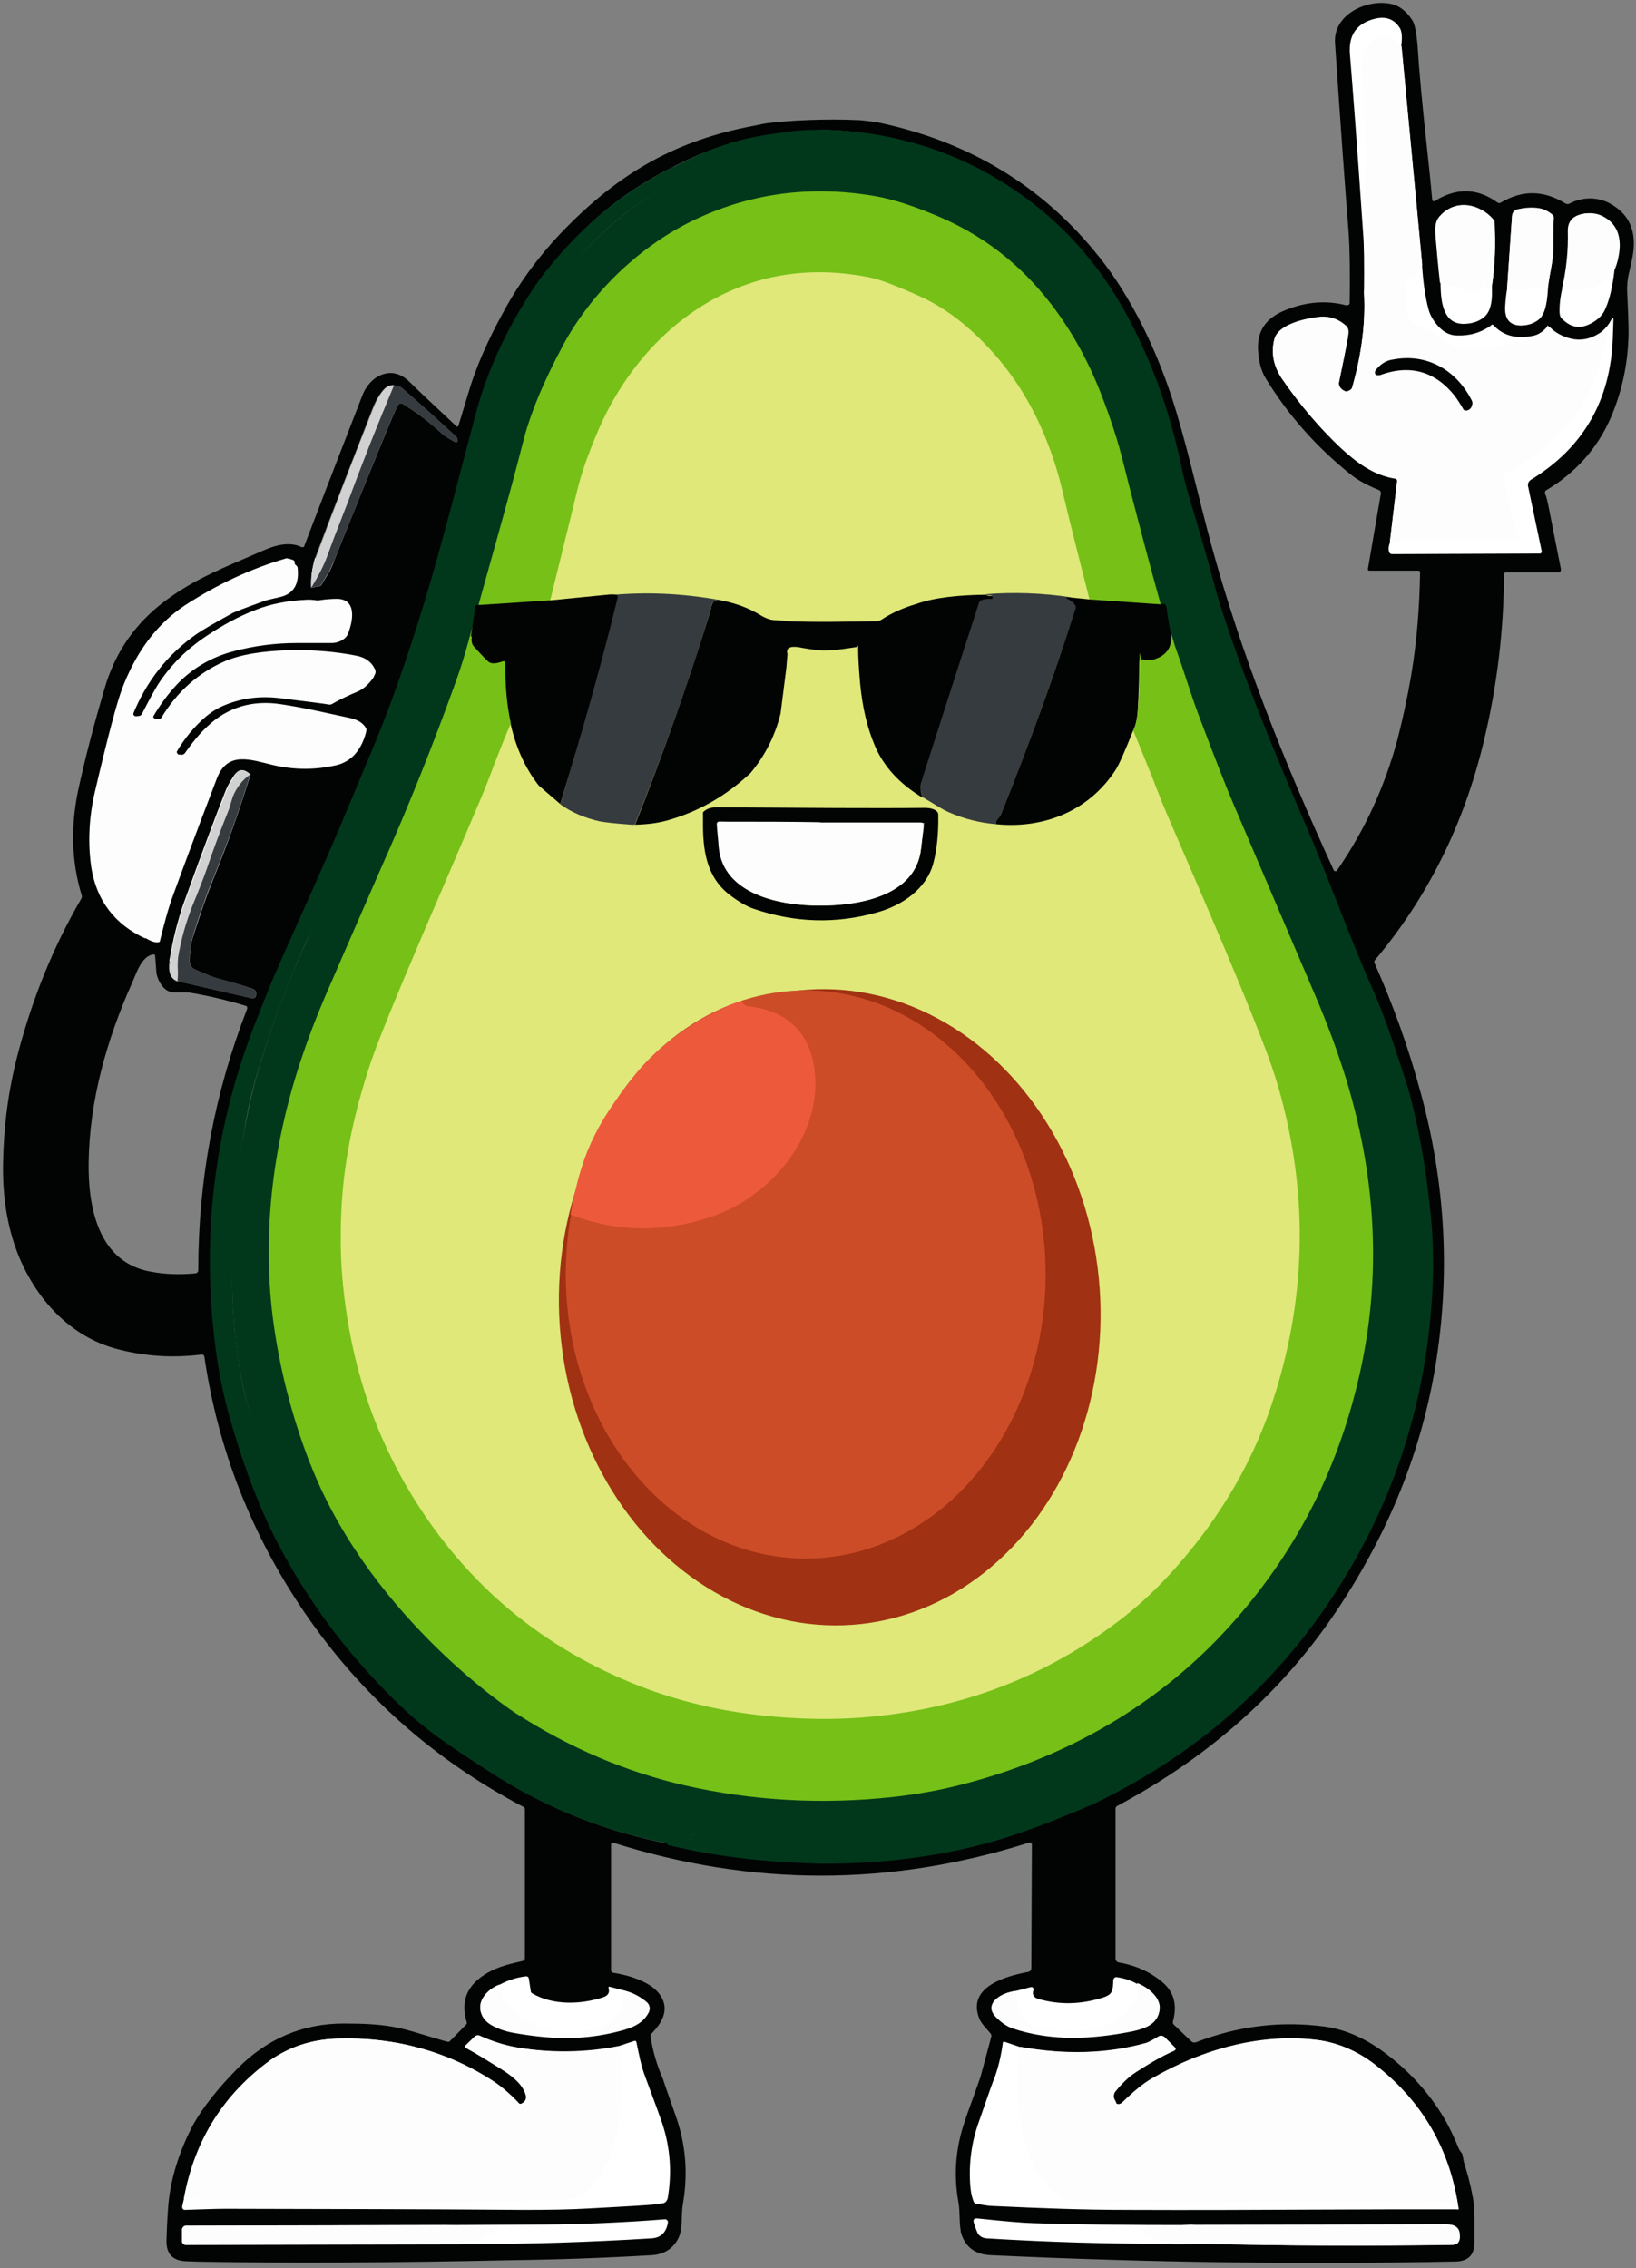
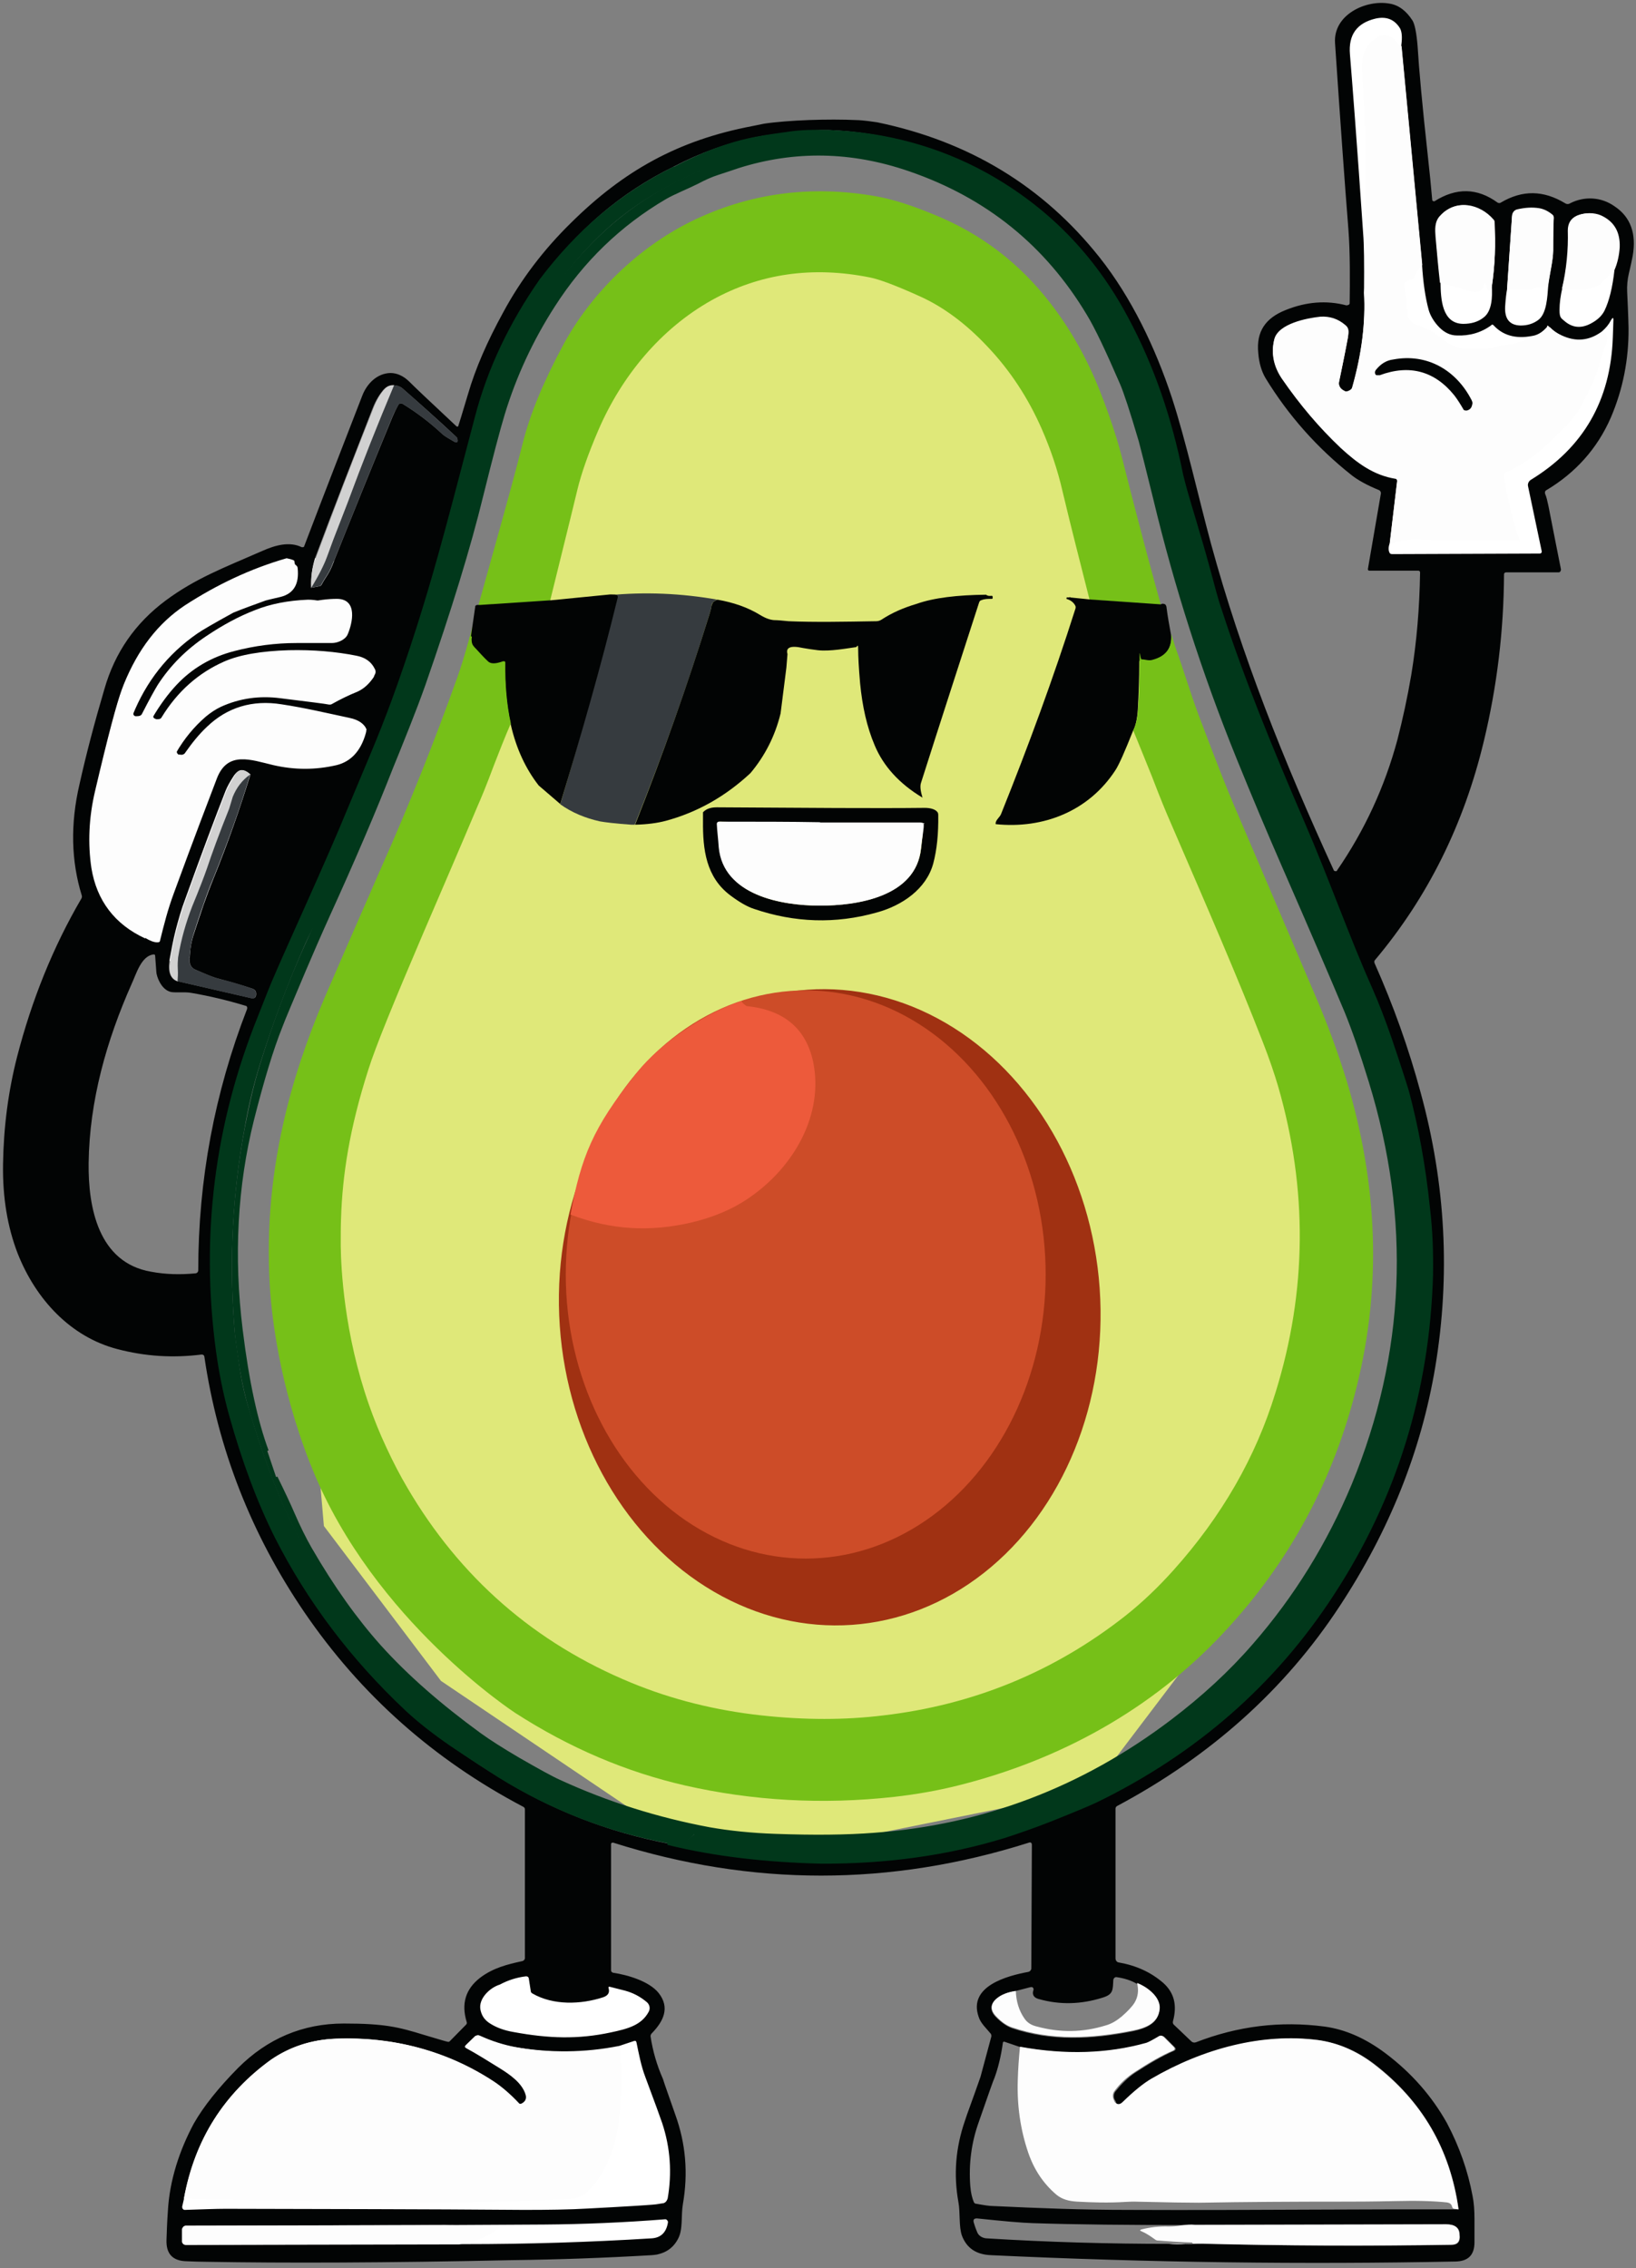
<svg xmlns="http://www.w3.org/2000/svg" viewBox="0 0 592.5 821.5">
  <rect x="0" y="0" width="592.5" height="821.5" fill="#808080" stroke="none" />
  <defs>
    <style>      .cls-1 {        fill: #cd4c28;      }      .cls-2 {        fill: #a03112;      }      .cls-3 {        fill: #fff;        stroke: #000;      }      .cls-3, .cls-4, .cls-5 {        stroke-miterlimit: 10;      }      .cls-6, .cls-4, .cls-5 {        fill: #01381b;      }      .cls-4, .cls-5 {        stroke: #01381b;      }      .cls-7 {        fill: #020404;      }      .cls-8 {        fill: #76c018;      }      .cls-9 {        fill: #ed5a3b;      }      .cls-10 {        fill: #363b3f;      }      .cls-11 {        fill: #dfe879;      }      .cls-12 {        fill: #d1d1d1;      }      .cls-5 {        stroke-width: 6px;      }      .cls-13 {        fill: #fdfdfd;      }    </style>
  </defs>
  <g>
    <g id="Capa_1">
      <polygon class="cls-3" points="498.1 204.4 562.7 204.4 558 175 578 154 584.3 142 586.1 128.4 586.1 105.8 589.1 91.2 586.6 80.4 579.7 74.3 567.7 77.4 554.2 72.7 543.6 75.5 529.4 72.7 518.2 75.5 509.7 6.5 500 5 491.4 6.5 486.7 12.7 486.7 49.7 491.4 118.4 486.7 113.4 471 113 459.4 118.4 459.4 131.4 468.7 148.7 480 160 487 166 494 172 498.1 175.4 502 176 498.1 204.4" />
      <polygon class="cls-13" points="103.5 200.5 72.7 212.8 57.5 222.5 45.3 238.9 37.5 258.5 31.5 285.5 28.5 306.5 32.9 328 46.5 342.5 58.5 343.5 61.6 348.2 109.3 339.1 146.2 229.6 124.2 203.7 103.5 200.5" />
-       <polygon class="cls-3" points="529.8 815.4 355.6 815.7 348.5 808.2 348.5 781.7 354.6 756.7 362 736.9 354.8 728.2 358.4 721.6 368.8 718 403.1 712.7 413.2 715.6 420.5 718.6 423.2 726.8 420.5 733.6 427.3 737.9 432.5 741.7 448.9 737.9 467.3 736.9 479 736.9 490.2 737.9 505.9 749.2 519.6 767.1 529.1 780.3 532.5 797.4 532.5 812.8 529.8 815.4" />
      <polygon class="cls-3" points="65.9 815.7 238 816 245 808.4 245 782 239 757 231.6 737.2 238.7 728.5 235.2 721.9 225 718.2 191 713 181 715.8 173.9 718.8 171.2 727.1 173.9 733.9 167.2 738.2 162 742 145.8 738.2 127.6 737.2 116.1 737.2 105 738.2 89.5 749.5 76 767.4 66.6 780.6 63.2 797.7 63.2 813 65.9 815.7" />
      <path class="cls-7" d="M276.7,44.8c8.7-1.3,23.4-1.8,33.7-1.3.1,0,2.1,0,7.3.8,33.3,6.9,60.1,23.2,80.5,48.9,11.5,14.5,20.2,32.6,26.2,50.8,5.1,15.6,9.6,36,14.2,53,11,40.3,26.3,78.6,44.4,118.1.1.4.6.5,1,.4.1,0,.2,0,.2-.2,10-14.5,17.3-30.3,21.9-47.4,1.9-7.4,3.6-15.2,5-23.4,2-12.1,3-24.4,3.2-37.1,0-.4-.2-.7-.6-.7h-17.7c-.4,0-.6-.2-.6-.6h0l4.7-27.3c.1-.5-.2-1.1-.7-1.3-4.4-1.8-7.6-3.6-9.9-5.4-12.5-9.9-22.9-21.6-31.2-35.2-1.4-2.4-2.3-5.3-2.6-9-.8-7.8,2.6-12.7,9.9-15.6,7.4-3,14.8-3.6,22-1.7.5,0,1.1-.2,1.2-.7v-.2c.1-7.2.2-18.6-.5-27.2-1.3-16.2-2.9-38.6-4.8-66.9-.7-10.3,11.2-15.8,19.7-14.3,3.3.5,6.1,2.6,8.4,6.2.8,1.4,1.4,4.4,1.8,9.2.5,8.4,1.7,21.5,3.7,39.7.7,6.2,1.2,11.5,1.6,16,0,.2.2.5.6.5s.1,0,.2,0c7.9-5,15.5-4.9,22.9.5.4.2.8.2,1.1,0,7.9-4.7,15.5-4.5,23.3.2.6.4,1.3.4,1.9,0,5.1-2.6,11.2-2.3,16,1.1,5.9,3.9,8,10,6.6,18-.2,1-.6,3.1-1.4,6.4-.5,2.2-.7,4.4-.6,6.6.4,8.2.5,12.7.5,13.1.1,11.3-2,22.1-6.4,32.4-4.9,11.3-12.9,20.1-23.3,26.3-.5.2-.7.8-.5,1.4.5,1.1.8,2.6,1.2,4.4,1.9,9.9,3.5,17.6,4.5,22.8.1.5-.2,1.1-.7,1.2h-19.1c-.5,0-.8.3-.8.7h0c-.1,20.3-2.5,40.5-7.3,60.4-7.2,30.1-20.3,56.6-39.5,79.4-.2.2-.2.6-.1,1,6.8,15.3,12.4,30.9,16.7,46.9,9.1,33.2,10.8,66.3,5.3,99.4-5.1,30.5-16.7,59.4-34.6,86.6-19.8,30.2-46.7,54.3-80.6,72.4-.4.2-.6.6-.6,1v54.3c.1.8.5,1.3,1.3,1.4,6.2,1.1,11.5,3.5,16,7.4,3.9,3.5,5.1,8,3.5,13.9-.1.5,0,.8.2,1.1l6.4,6.1c.5.5,1.1.6,1.7.4,15.2-5.9,30.6-7.8,46.6-5.7,7.4,1,14.8,4.2,22.1,9.7,9.3,7,16.7,15.4,22.2,25.2,4.5,8.5,7.6,17.3,9.3,26.4.5,2.4.7,5.3.7,8.4v8.4c0,4.7-2.3,6.9-6.9,7-54.8,1.1-110.8.4-168.2-2.3-5.4-.2-8.8-2.6-10.5-7-1.2-3.2-.6-8.6-1.3-12.2-1.8-10-1-19.7,2.3-29.3.8-2.6,2.9-8,5.7-16.1l3.9-14.5c.1-.4,0-.6-.1-1-1.6-2-3.8-3.9-4.5-6.3-3.8-11.1,10.5-14.8,18-16.2.6-.1,1.1-.7,1.1-1.3l.2-44.7c0-.7-.4-1.1-1.1-.8-50.2,15.9-100.3,15.9-150.5,0-.4-.1-.7.1-.8.4v45.9c0,.4.4.7.7.8,5.4.8,13.1,3.1,16.5,7.3,4.3,5.4,1.7,10.4-2.5,14.7-.2.2-.4.6-.4,1,.8,5.4,2.3,10.5,4.5,15.5.7,2.3,2.3,6.6,4.5,13,3.7,10.3,4.7,21,2.7,32.4-.7,4.2.1,9-1.7,12.4-1.9,3.7-5.1,5.7-9.6,6-17.2,1-34,1.6-50.5,1.8-45.6,1-82.5,1.1-110.7.6-2.4,0-4.7-.1-7.2-.2-5.1-.1-7.5-2.7-7.3-7.8.1-3,.2-6.3.5-10.4.6-11.1,4.2-22,9.4-31.7,3.6-6.3,9-13,16-20.1,10.6-10.6,23.4-16.1,38.3-16.1s19.9,1.3,29,4.1c4.8,1.4,7.6,2.3,8.6,2.5.4.1.6,0,.8-.2l5.9-6c.2-.2.4-.6.2-1-2-6.6-.4-11.9,4.9-16,4.8-3.6,9.8-4.8,15.2-6,.6-.1,1.1-.7,1-1.3v-53.6c0-.5-.2-.8-.6-1-32.5-17.1-58.9-40.6-79.3-70.5-19.2-28.2-31.3-59.1-36.2-92.6-.1-.5-.5-.7-1-.7-10.3,1.3-20.4.7-30.6-2-16.8-4.4-29.4-17.9-36-34.6-3.7-9.6-5.5-20.3-5.3-32.4.2-13.5,1.9-26.4,5.1-38.9,5.3-20.5,13-39.7,23.3-57.3.2-.4.2-.7.1-1.1-3.8-12.3-4.2-25.8-.8-40.3,2.4-10.8,5.4-22.2,9-34.4,3.8-13.3,11.2-23.9,22.2-32.1,10.8-8,20.9-11.8,35.1-18,4.5-2,9.7-3.5,14.2-1.3.4,0,.7,0,.8-.2h0c8-21,15.1-39.2,21.1-54.7,1.7-4.4,5.4-8.1,10.2-8.2,2.3,0,4.7,1,6.9,3.2s6.1,5.9,17,16.1c.4.2.6.2.7-.2.2-.6,1.4-4.4,3.5-11.5,2.7-9.3,7-19.1,12.7-29.5,6.4-11.9,14.7-22.8,24.6-32.5,19.1-18.9,38.8-29.9,65.5-35M494,105.8c.6,10.8-.8,22.2-4.3,34.5-.1.5-.5.8-1,1.1-.8.4-1.3.5-1.7.2-1.7-.8-2.4-2.1-2-3.7,1.7-7.9,2.7-13.3,3.2-16.1.2-1.8.5-2.9-1-4.1-2.7-2.3-5.7-3.2-9-3-4.8.5-15.3,2.5-16.7,8.2-1.2,4.8-.2,9.3,2.7,13.9,6.6,9.7,13.6,18,21.3,25.1,6.2,5.9,12.1,9.9,19.8,11.2.5,0,.8.5.7,1l-2.7,22.7c-.5,1.3-.5,2.5-.1,3.3.1.4.5.6,1,.6l53.3-.2c.7,0,1-.4.8-1.1l-4.9-23.3c-.2-.8.2-1.8,1-2.3,19-11.6,28.9-28.7,29.7-51.5.1-1.8.1-3.8.2-5.9.1-1.6-.2-1.6-1-.2-.7,1.4-1.8,2.7-3.2,3.9-4.5,3.3-9.3,3.8-14.5,1.4-1.7-.8-3.2-1.8-4.4-3s-.7-.2-1,0h0c-1.6,1.8-3.3,2.9-5.4,3.2-5.9,1.1-10.5-.2-13.9-3.9-.2-.2-.6-.4-.8,0-3.7,2.7-7.9,3.9-12.5,3.7-2.4,0-4.5-1.1-6.3-2.9s-3.3-4.2-3.9-6.4c-1.2-4.4-2-9.9-2.4-16.5l-7.5-79.3c.4-3,.2-5-.5-6.2-2-3.2-4.9-4.3-8.7-3.5-6.9,1.6-10,5.9-9.4,13,.8,9.7,2.5,31.4,4.8,65.1.3,3.6.4,10.5.3,21h0ZM243.9,60.4c-19.2,9.4-35.2,23.1-47.7,40.9-11.1,15.8-18.9,32.2-23.4,49.5-6.1,23.3-10.6,40-13.4,50.3-4.8,17.6-10.5,35.4-17.1,53.4-1.9,5.3-4.4,11.6-7.6,19.2-3.9,9.6-6.7,15.9-8,19.1-9,21.4-21.3,47.5-27.7,63.2,0,0-1.7,4.1-4.9,12.3-15.6,39.1-20.7,79.6-15.2,121.1,1.1,7.8,2.6,15.6,4.8,23.5,4.5,16.6,10,31.3,16.5,44.1,11.8,23.3,27.6,44.3,47.4,62.8,4.4,4.2,9.9,8.5,16.4,12.9,6.8,4.7,12.5,8.5,17.1,11.2,18.8,11.7,39.2,19.7,61.3,23.9,16.8,4.1,35.1,6.2,54.7,6.2,23.8.1,45.9-3,66.4-9.3,4.7-1.4,10.3-3.5,16.8-6,8.5-3.3,14-5.6,16.5-6.9,36-17.6,64.5-42.5,85.6-75,22.7-34.9,34.5-73.5,35.8-115.7.2-7.6-.1-15.5-1.1-23.9-1.7-15.8-4.3-29.9-7.6-42.3-.5-1.9-2.6-8.2-6.2-19-2.3-6.7-4.7-12.9-7.2-18.6-8.6-19.4-17.3-39.4-26.4-60.3-11.1-25.8-20.9-51.5-29.1-76.8-1.4-4.3-2.7-8.8-4.1-13.7-2.5-9.2-3.7-13.9-3.7-13.9-1.7-6.1-3.5-13-5.3-20.8-4.9-20.4-10.9-38.9-20.5-57-12.2-22.6-29.3-39.9-51.2-52.1-17.4-9.7-36-14.8-55.5-15.6-3.8,0-8.2,0-13.4.7-6,.7-10.4,1.3-13.3,1.9-10.1,2.1-20,5.6-29.7,10.7h0ZM521.7,102.4c.1,5.9.5,14.8,8.2,14.9,2.9,0,5.4-.7,7.4-2.3,3.1-2.3,3.2-7.6,3-11.3,1.1-7.6,1.4-15.4,1-23.2,0-.4-.1-.7-.4-1-4.9-5.7-13.6-7.6-19.2-1.4-1.9,2-1.8,5-1.6,7.6.4,5.9,1,11.4,1.6,16.7h0ZM545.8,104.8c-.2,1-.5,3.1-.7,6.3-.2,4.4,1.6,6.7,5.6,6.8,2.4,0,4.5-.6,6.4-2,3.1-2.3,3.3-8.5,3.6-12.3.5-4.3,1.8-9.1,1.8-12.9,0-5.5,0-9.4.2-11.9,0-.5-.1-.7-.5-1.1-1.6-1.3-3.1-2-4.8-2.3-2.6-.4-5.1-.2-7.8.4-1.2.2-2,1.3-2,2.5l-1.8,26.5ZM565.8,104.4c-.6,2.6-1,5.3-1,7.9s.5,2.9,1.6,3.8c2.9,2.6,6.1,3,9.7,1.1,2.5-1.3,4.1-2.9,5-4.7,1.7-3.5,2.9-8.4,3.6-14.7,1.1-2.5,1.7-5.3,1.9-8.2.2-5.6-2-9.4-6.8-11.6-2.5-1.1-6-1-8.2,0s-3.3,2.7-3.3,5.4c-.1,7-.8,14.1-2.5,21h0ZM112.7,212.9l3-.6c.4,0,.7-.4.8-.6,1.3-2.5,2.6-3.8,3.8-6.8,7.2-18,14.5-36.1,21.9-54,.6-1.4,1.3-2.9,2.1-4.3.2-.5,1-.6,1.4-.4h0c5.1,3.1,10,6.8,14.7,11.2,1,.8,2.6,1.7,3.8,2.4,1.3.8,1.8.5,1.4-1.1,0,0-.2-.4-.6-.7-6.3-5.9-12.7-11.6-19.2-17.3-.8-.7-1.9-1.1-3.1-1.1s-2.7.4-3.7,1.4c-1.4,1.6-2.9,3.9-4.1,7-7,18-14.1,36.1-20.8,54.1-1,3.4-1.6,6.9-1.4,10.8h0ZM52.6,339.7c1.8,1.1,3.2,1.6,4.3,1.6s1-.4,1.1-.8c1.4-5.6,2.7-10.9,5-17.1,7.4-20.2,12.7-34,15.6-41.6,3.9-9.9,12.3-6.6,20.3-4.7,7.8,1.8,15.4,1.8,23.1,0,5.1-1.3,8.7-5.1,10.5-11.6,1-3-3-3.9-6.4-4.6-8-1.7-15.9-3.6-24.5-4.9-10.6-1.7-19.7,1.1-27,8.1-3,2.9-5.6,6-7.9,9.4-.5.7-1.2,1-2,.7h-.4c-.6-.4-.8-1.1-.5-1.6h0c2.9-5,6.4-9.3,10.8-13.1,1.7-1.4,3.5-2.6,5.4-3.5,6.8-3.1,14-4.1,21.6-3.1,10.4,1.3,16.2,2,17.6,2.3.4,0,.7,0,1-.2,3-1.7,6.1-3.2,9.3-4.5,2.4-1.1,4.2-2.9,5.6-4.9.6-.7.6-1.7.2-2.5-1.3-2.5-3.5-4.1-6.6-4.7-7.5-1.6-15.8-2.2-24.5-2-9.9.2-17.7,1.6-23.4,4.1-9.4,4.2-17,10.9-22.6,20.1-.4.7-1.1,1-2,.8-.1,0-.2,0-.5-.2-.6-.4-.7-.8-.4-1.4,2.6-4.4,5.5-8.4,8.6-11.7,5.7-6.1,12.8-10.2,21-12.3,7.3-1.9,14.8-2.9,22.5-2.9h12.8c2,0,4.8-1.1,5.7-3.1,1.8-4.2,3.7-12.8-3.8-12.9-3.6,0-7.2.5-10.8,1.4-7.2.4-13.5,1.6-19.2,3.8-5.6,2.1-11.5,5.3-17.6,9.4-7.2,4.8-13,10.6-17.6,17.7-1.1,1.7-3,5.1-5.6,10.3-.4.8-1.1,1.1-1.9,1h-.4c-.6,0-1.1-.6-1-1.2v-.2c4.9-12.2,12.6-22.1,23.4-29.6,1.7-1.2,6-3.7,13.1-7.6,3.9-1.6,7.9-3,11.7-4.4,0,0,1.8-.5,5.4-1.3,4.8-1.2,6.8-4.7,6.2-10.4,0-.6-.5-1.1-1.3-1.6-1-.6-2.1-.7-3.3-.4-12.9,3.7-25.2,9.4-36.9,17.1-9.7,6.3-17.1,15.9-22.1,28.7-1.9,4.9-5.1,17-9.7,36.6-2.4,10-2.7,19.5-1.4,28.2,1.9,11.7,8.4,20.4,19.5,25.5v-.2h0ZM64.4,355.4l26.5,6.1c1.1.2,1.7,0,1.9-1.2v-.6c-.1-.8-.5-1.3-1.3-1.6-4.7-1.6-8.6-2.6-11.8-3.5-2.9-.7-5.4-1.9-8.7-3.3-1.6-.6-2.4-1.9-2.3-3.7.1-3.7.5-6.5,1.7-9.9.7-2.2,1.8-5.5,3.3-9.9,1-2.9,2.2-6.1,3.7-9.8,5-12.3,9.4-24.8,13.3-37.5-2.4-2.2-4.4-2-6.1.6-1.3,2-2.3,3.8-2.9,5.3-3.6,9.2-8.5,22.2-14.5,38.9-1.6,4.2-2.6,7.9-3.5,11.3-1,3.8-1.7,7.8-2.4,11.6-.5,3.9.4,6.3,3.1,7.2ZM62,359.3c-2.9-.6-4.7-3.9-5.3-6.6-.1-.5-.2-2.6-.5-6.4,0-.5-.2-.7-.7-.6-4.4.6-6.2,7.2-7.8,10.6-9.1,20.5-15.3,42.3-15.6,64.9-.2,16.1,3.5,36.1,22.6,39.4,5.3,1,10.6,1.1,16,.6.6,0,1.1-.5,1.1-1.1,0-32.7,5.9-64.3,17.7-94.7.1-.5,0-1-.5-1.1h0c-6.6-2-13.3-3.6-19.8-4.7-2.2-.4-5.4,0-7.2-.3h0ZM181,718.8c-3.6,1.1-7.8,5.1-7,9.1.4,2,1.4,3.7,3.5,5,2.2,1.4,5,2.5,8.6,3.1,12.5,2.3,23.2,2.7,35.2.1,6.1-1.3,11-2.6,13.6-7.4.7-1.2.4-2.7-.7-3.6-2.4-2-4.9-3.3-7.8-4.1l-5.5-1.4c-.5-.1-.6,0-.5.5.5,1.6-.2,2.7-2,3.3-8,2.6-18,3-25.6-1.4-.4-.2-.6-.6-.6-1l-.7-4.5c-.1-.5-.5-.7-1-.7-3.4.4-6.5,1.4-9.5,3h0ZM367.9,721.1c-2.9.4-5.1,1.3-6.9,2.9-2.5,2.1-2.6,4.3-.2,6.7,1.9,1.9,3.8,3.2,5.7,3.9,14.2,4.8,28.8,4.1,43.8,1.1,4.5-1,9.1-2.6,9.6-7.8.4-4.3-4.4-8-8.2-9.4-2-1.2-4.5-2-7.3-2.4-.6-.1-1.1.4-1.2,1h0c-.2,3.7,0,5.2-3.8,6.4-7.9,2.5-15.6,2.7-23.3.5-1.8-.5-2.4-1.7-1.8-3.3.1-.4-.1-.8-.5-1h-.5l-5.4,1.4h0ZM66.6,796.5l-.6,2.6c-.1.6.2,1.2.8,1.3h.2c6.2-.2,11.1-.4,14.7-.4,35,.1,71,.1,108,.4,8.7,0,16.5-.1,23.3-.5,13.4-.7,21.1-1.2,23.4-1.4,1.6-.1,2.7-.4,3.7-.5.8-.1,1.4-.8,1.7-1.7,1.6-9.2,1-18.4-2-27.4-.6-1.8-2.6-7.3-6-16.4-1.7-4.4-2.4-8.6-3.3-12.8-.1-.5-.4-.6-.8-.5l-5.4,1.8c-12.5,2.5-25.2,2.6-38.2.4-4.1-.7-8.2-2-12.7-4.1-.5-.2-1-.1-1.4.2l-3.3,3.2c-.5.5-.4.8.1,1.1,3.9,2.1,8,4.7,12.2,7.3,3.7,2.3,8,5.3,9.3,9.4.6,1.7-.2,2.9-1.7,3.5-.4.1-.7,0-1-.2-3-3.3-6-6-9.1-7.9-17-11.1-36.1-16.4-57.2-15.5-8.6.4-16.4,2.9-23.2,7.6-16.9,12.2-27.5,29-31.5,50.5h0ZM369.4,741.4l-5.6-1.9c-.2-.1-.6,0-.6.4h0c-.7,5.1-1.8,9.3-3,12.6-.4.8-2.3,6.2-5.7,16-2.7,7.5-3.7,15.3-3.1,23.2.2,2.6.7,4.5,1.3,5.9.2.4.5.6,1,.6,2.7.5,4.7.8,6,.8,17.1.8,32.2,1.4,49,1.4,22.7.1,45.4,0,68.1-.1,16.8-.1,34-.1,51.5-.1-3.1-21.9-13.3-39.3-30.5-52.6-6.3-4.8-13-7.6-19.9-8.6-20.7-2.7-41.8,3.1-60.4,13.9-3.1,1.8-6.7,4.7-10.5,8.5s-2,1.1-2.9-.1v-.2c-.9-1.1-.9-2.5-.2-3.5,2.2-2.7,4.5-5.1,7.4-7,5.1-3.3,9.7-6,13.9-7.8.7-.4.8-.8.2-1.4l-3.5-3.5c-.6-.6-1.2-.6-2-.2-2.3,1.3-3.7,2-4.4,2.3-14.3,3.9-29.6,4.4-46.1,1.4h0ZM423.3,812.7c2,.1,4.2.2,6.2.1,3.2-.1,5.3-.1,6.1-.1,29.7.7,59.7.8,90.1.4,2.3,0,3.2-1.2,3-3.6h0c0-2.6-1.7-3.8-4.8-3.8l-90.9.2c-24.6,0-44.3-.2-58.9-.7-3.9-.1-10.6-.7-20.1-1.7-1.2-.1-1.7.4-1.3,1.6.5,1.7,1,2.9,1.3,3.6.6,1.2,1.9,1.9,3.2,2,22.6,1.4,44.6,2,66.1,2h0ZM161.1,805.9l-93.8.2c-.7,0-1.2.6-1.3,1.3v4.2c-.1.7.5,1.4,1.3,1.4h.1l100.9-.2c22.6,0,45.2-.7,67.7-2.1,3.3-.2,5.3-2.1,5.9-5.7.1-.6-.4-1.1-.8-1.2h-.2c-15.2,1.2-29.9,1.8-43.8,1.9-12,.1-23.9.1-36,.2h0Z" />
      <path class="cls-13" d="M507.6,16.7l7.5,79.3c-1.3,1.3-2.3,2.9-3,4.5-.1.4-.4.6-.8.7-.8.2-1.7.6-2.3,1.1-.4.2-.5.6-.4,1,.5,2.6.8,6,1.1,9.8.1,2.3,1.2,3.8,3.3,4.5,3.9,1.3,6.8,3,9,4.8,3,2.6,5.6,3.8,9.1,3.9,5,.2,9.1,0,12.4-1.1.6-.2,1.6-.2,2.7-.4.7,0,1.6,0,2.7-.5,2.6-.7,4.8-1.6,6.2-2.4,2-.4,3.8-1.4,5.4-3.2.2-.2.7-.4,1,0h0c1.2,1.2,2.6,2.3,4.4,3,5.1,2.4,9.9,1.9,14.5-1.4,1.8.2,2.2,2.2.8,5.5-.8,2.1-1.4,4.1-1.9,5.9-.6,2.4-1.3,4.3-2,5.9-3.3,7-5.4,10.9-6,11.7-2.7,3.6-6.3,7.4-10.9,11.6-4.7,4.4-9.7,7.8-14.7,10-.8.4-1.1,1-1,1.9,1.4,8.5,3.2,16,5.6,22.7,0,0,0,.4-.1.4h-.1c-12.2,0-24.7,0-37.5-.5-2.9,0-6,.5-9.3,1.7l2.7-22.7c0-.5-.2-1-.7-1-7.8-1.3-13.6-5.5-19.8-11.2-7.6-7.2-14.7-15.5-21.3-25.1-3-4.5-3.9-9.1-2.7-13.9,1.4-5.9,11.9-7.8,16.7-8.2,3.2-.4,6.3.7,9,3,1.4,1.2,1.2,2.3,1,4.1-.5,2.9-1.6,8.2-3.2,16.1-.4,1.6.4,2.7,2,3.7.4,0,.8,0,1.7-.2.5-.2.8-.6,1-1.1,3.5-12.2,4.9-23.7,4.3-34.5.2-3.2.7-6.4.7-9.6v-16.5c0-2.4,0-6.1-.2-11.3-.1-1.9,0-4.8.1-8.6.1-3.3.1-6.1,0-8.6-.7-15.4-1.2-23.9-1.3-25.2-.6-6.1,1.3-10.5,5.9-13,1.7-1,3.3-.8,5.1.4,1.3.6,1.5,2.4,3.3,3.1h0ZM499.7,135.9c10.9-3.9,19.9-1.4,27.2,7.5,1.1,1.3,2.2,3,3.2,4.9.2.5.7.7,1.3.6,1.1-.2,1.8-1.1,2-2.3.1-.5,0-1-.2-1.4-5.7-11-16.2-17.1-28.4-14.8-2.4.5-4.5,1.8-6.4,3.9-.2.4-.4.7-.2,1.1.1.5.4.7.7.7s.5,0,.8-.2h0Z" />
      <polygon class="cls-11" points="159.7 608.8 235.6 660 286.6 670.3 395.2 648.4 455 569.5 482.9 433.8 433.5 301.9 386.6 159.7 344.1 95 295.3 81.9 253.5 88 210 124.3 186.8 181.7 147.8 301.9 106.5 427.3 117.3 552.7 159.7 608.8" />
      <path class="cls-4" d="M242.2,667.8c3.7-.2,7.4-.6,9.7-3.2.2-.4.2-.5-.2-.7-1.6-.6-4.5-1.3-9-2.1-3-.6-6-1.4-9-2.4-15.4-5-30-11.2-43.7-18.6-4.2-2.1-7.8-5-11.9-7.3-3.3-1.8-6.3-3.6-9-5.5-9.9-7.2-19.2-15.5-27.9-25.1-14.7-16-26.6-33.4-35.8-52.6-4.7-9.8-9.6-22.9-14.6-39.3-1.4-4.8-2.6-9.9-3.5-15.4-1.1-6.8-1.8-12.1-2-15.8-1.8-23.8-.6-47.5,3.8-71.1,1.6-8.1,3.3-15.9,5.6-23.2,4.7-15.3,10.2-29.9,16.5-43.8,5.5-12.3,12.9-27.9,18.8-42,2.7-6.8,4.8-11.6,6.1-14.2,3-6.3,5.9-13.4,8.7-21.4.6-1.7,3.8-10.6,9.6-26.6,3.9-11.1,7.9-23.7,11.8-37.7,4.4-16.1,8.7-31.9,12.9-47.2,1.8-6.9,4.5-14.5,8-22.8,7.4-17.8,18.5-33.3,33.1-46.6,9.6-8.6,21.1-15.9,35-21.6.4,0,.2-.2,0-.2l-11.2-.4c9.7-5.1,20.1-9.2,30-11,2.9-.5.8-.3,13-2,5.1-.6,9.8-.5,13.6-.4,19.6.7,39,5.8,56.4,15.4,22,12.2,38.9,29.4,51,52,9.7,18,16,37,20,57,1.9,7.8,4.3,14.9,6,21,0,0,1.5,4.8,4,14,1.3,4.8,2.5,9.7,4,14,8.2,25.3,18.9,51.2,30,77,9,20.8,15.8,40.5,24.4,59.8,2.5,5.7,4.9,11.9,7.2,18.6,3.6,10.6,5.6,17,6.2,19,3.3,12.4,6,26.5,7.6,42.3,1,8.2,1.2,16.2,1.1,23.9-1.2,42.3-13.1,80.9-35.8,115.7-21.1,32.5-49.7,57.5-85.6,75-2.5,1.2-8,3.5-16.5,6.9-6.6,2.6-12.2,4.5-16.8,6-20.5,6.3-42.6,9.4-66.4,9.3-20.1-.5-38.4-2.6-55.2-6.7h0ZM100,535c2.9,5.9,4.9,10.2,6.1,13,2.2,5.1,4.3,9.3,6.3,12.8,8.2,14.2,16.6,25.9,25.1,35.4,9.9,11,22,21.5,36.1,31.8,3.7,2.7,8.5,5.7,14.1,9,7.3,4.2,12.2,6.9,14.9,8.1,17.4,8,35.6,13.7,54.3,17.2,7.4,1.3,15.3,2.1,23.8,2.4,14,.5,25.9.4,36.1-.4,39.3-2.9,75.3-16.5,107.6-41,11.2-8.5,21.1-17.6,29.6-27.4,15.2-17.4,27.1-36.8,36-58.1,19.5-47.4,21.6-96,6.2-146.1-3.2-10.4-6.1-18.8-8.8-25.4-4.9-11.7-12.5-29.4-22.9-53.2-5.1-11.7-10.5-24.5-16.1-38.3-12.7-31.3-22.7-62.7-30.2-94-2.9-11.8-4.7-18.9-5.3-21.1-3.2-10.9-5.5-17.8-6.8-20.8-5.1-11.8-9.1-20.3-12.1-25.2-15.1-25.2-36.6-42.5-64.5-52.1-21.1-7.3-41.8-7.6-62.1-1.2-1.4.5-3.9,1.3-7.5,2.5-2.2.7-4.7,1.8-7.3,3.2-3.8,1.9-8.4,3.7-11.7,5.6-16.5,9.7-29.9,22.7-40.3,38.9-8,12.4-14.1,25.6-18.3,39.4-1.7,5.6-4.3,15.5-7.8,29.6-4.5,18.5-11.5,41.3-20.9,68.3-1.7,4.8-3.6,9.8-5.7,15.1-.8,1.9-2.7,6.9-6,14.9-6.2,15.9-13.9,33.8-22.9,53.6-3.3,7.3-6.2,14-8.8,20.1-4.4,10.5-7.3,17.2-8.4,20.2-3.3,8.2-6.7,19.5-10.3,33.7-6,24-7.4,49.5-4.1,76.2,2.3,18.8,5.5,33.3,9.4,43.8" />
-       <path class="cls-5" d="M99.3,530.3c-1.3-3.2-1-3-1.6-4.7-3.9-10.5-6.8-25.2-9.2-44-3.3-26.8-1.9-52.1,4.1-76.2,3.6-14.2,6.9-25.4,10.3-33.7,1.2-3,3.9-9.7,8.4-20.2,2.5-6.1,5.5-12.8,8.8-20.1,9.1-19.8,16.7-37.6,22.9-53.6,3.2-8.1,5.1-13,6-14.9,2.2-5.3,4.1-10.3,5.7-15.1,9.3-27,16.4-49.8,20.9-68.3,3.5-14.1,6-24,7.8-29.6,4.2-13.9,10.3-27,18.3-39.4,10.4-16.2,23.9-29.3,40.3-38.9,3.3-1.9,7.8-3.7,11.7-5.6,2.6-1.3,5-2.4,7.3-3.2,3.6-1.2,6.1-2.2,7.5-2.5,20.3-6.5,41-6.1,62.1,1.2,27.9,9.6,49.4,27,64.5,52.1,3,5,6.9,13.4,12.1,25.2,1.3,3,3.6,9.9,6.8,20.8.7,2.3,2.4,9.3,5.3,21.1,7.5,31.4,17.6,62.7,30.2,94,5.6,13.9,11,26.6,16.1,38.3,10.4,23.7,18,41.3,22.9,53.2,2.7,6.6,5.7,15.1,8.8,25.4,15.3,49.9,13.3,98.7-6.2,146.1-8.7,21.3-20.8,40.6-36,58.1-8.5,9.8-18.4,18.9-29.6,27.4-32.5,24.5-68.3,38.1-107.6,41-10.2.7-22.2.8-36.1.4-8.5-.2-16.4-1.1-23.8-2.4-18.8-3.5-36.9-9.2-54.3-17.2-2.6-1.2-7.6-3.9-14.9-8.1-5.6-3.2-10.3-6.2-14.1-9-14.1-10.3-26.2-20.9-36.1-31.8-8.5-9.4-16.8-21.1-25.1-35.4-2-3.5-4.1-7.8-6.3-12.8-1.2-2.7-2.9-6.4-5.7-12.3-1.1-1.6-1.8-4.3-2.2-5.3h0ZM174.1,219.2h-1.1c-.4,0-.6.2-.7.7l-1.7,11.7c.1-.4.1-.6-.1-.8h-.6s-.1,0-.1.2c-1.6,5.9-3.1,10.8-4.5,14.7-8.2,23.1-17.4,46.1-27.6,69-9.3,21-16.1,36.6-20.3,46.6-6.7,15.6-11.7,30.9-15.1,45.9-9.4,42-6.2,83.1,9.8,123.4,14.8,37.3,41.4,69.3,74.2,90.3,19.7,12.7,40.3,21.4,61.6,26.3,24.4,5.5,49.7,6.9,75.7,4.1,7.8-.8,15.6-2.3,23.4-4.2,36.6-9.2,69.9-27.6,95.7-55.1,23.9-25.4,40-55.3,48.4-89.5,8.8-36.2,7.6-73.1-3.7-110.6-3.1-10.2-6.9-20.5-11.6-31.4-16.6-38.9-26.4-61.8-29.3-68.6-2-4.9-6.3-15.6-12.7-32.4-3-7.9-5.4-16.6-8.5-24.8-.2-.5-.4-1.2-.4-2.2-.1-1.3-.5-2-1.2-2-.7-3.2-1.2-6.4-1.6-9.7-.1-.6-.2-1.1-.5-1.3-.5-.4-1-.5-1.6,0-4.1-14.3-7.9-28.5-11.2-42.6-1.9-8-3.6-14-4.7-17.8-1.9-6.3-3.9-12.1-6.1-17.3-4.7-11.6-10.6-22.1-17.9-31.7-11.1-14.5-25.1-25.2-42.2-32.1-8.4-3.5-15.4-5.6-20.9-6.6-23.9-4.1-46.2-1.1-67.2,9.2-19.2,9.4-36.2,26-46.1,44.6-7.2,13.4-12.1,25.3-14.7,35.7-4.6,19.1-9.6,38.8-14.9,58.5v-.2h0Z" />
      <path class="cls-6" d="M243.9,60.4l10.8.8c.2,0,.2,0,0,.2-13.9,5.9-25.6,13-35,21.6-14.6,13.3-24.8,28.7-32.2,46.5-3.5,8.2-6.1,16.1-8,23-4.1,15.4-6.5,31-11,47-3.9,14.1-8.1,27.9-12,39-5.7,16.1-9.4,24.4-10,26-2.9,8-6,15.8-9,22-1.2,2.6-3.1,8.2-6,15-5.7,14.2-15.3,27.9-20.8,40-6.2,14-11.7,28.5-16.5,43.8-2.3,7.3-4.2,15.1-5.6,23.2-4.3,23.5-5.6,47.2-3.8,71.1.2,3.7,1,9,2,15.8.8,5.5,2,10.6,3.5,15.4,5,16.5,9.9,29.5,14.6,39.3,9.2,19,21.1,36.6,35.8,52.6,8.7,9.6,18,17.8,27.9,25.1,2.6,1.9,5.6,3.8,9,5.5,4.3,2.3,7.9,5,11.9,7.3,13.7,7.3,28.4,13.5,43.7,18.6,3,1,6,1.8,9,2.4,4.5,1,7.5,1.7,9,2.1.4.1.5.4.2.7-2.1,2.7-6,3.1-9.7,3.2-22.1-4.2-42.5-12.2-61.3-23.9-4.5-2.9-10.3-6.6-17.1-11.2-6.4-4.4-11.9-8.7-16.4-12.9-19.7-18.5-35.6-39.5-47.4-62.8-6.4-12.8-11.9-27.6-16.5-44.1-2.2-7.9-3.7-15.6-4.8-23.5-5.6-41.7-.5-82.1,15.2-121.1,3.2-8.2,4.9-12.3,4.9-12.3,6.6-15.5,18.9-41.8,27.7-63.2,1.3-3.2,4.1-9.7,8-19.1,3.2-7.6,5.7-14.1,7.6-19.2,6.6-18,12.2-35.8,17.1-53.4,2.9-10.3,7.3-27,13.4-50.3,4.5-17.1,12.3-33.6,23.4-49.5,13.3-17.6,29.1-31.2,48.4-40.7h0Z" />
      <path class="cls-8" d="M420.4,219l-25.8-1.8c-3.3-13.1-6.7-26.2-9.8-39.3-1.8-7.8-4.3-15.2-7.5-22.5-4.9-11.2-11.5-21.3-19.8-30-7.6-8.1-15.8-14.2-24.2-18-8.6-3.9-14.7-6.2-18.2-6.9-20.9-4.2-40-1.4-57.3,8.2-18.6,10.4-32.7,27.6-41.1,47.1-3.7,8.6-6.2,15.8-7.6,21.6-3.2,13.3-6.6,26.8-9.9,40.3l-29.3,13.8c5.3-19.7,14.5-51.4,19.4-70.9,2.6-10.5,7.5-22.3,14.7-35.7,9.9-18.4,26.8-35,46.1-44.6,20.9-10.3,43.4-13.4,67.2-9.2,5.6,1,12.5,3.1,20.9,6.6,17.1,6.9,31.1,17.7,42.2,32.1,7.3,9.4,13.3,20.1,17.9,31.7,2.1,5.3,4.2,11.1,6.1,17.3,1.2,3.8,2.7,9.8,4.7,17.8,3.6,13.9,7.3,28.1,11.3,42.4h0Z" />
      <path class="cls-13" d="M540.3,103.7c-.1.2-.2.6-.2,1s-.1.5-.4.6h-.5c-.2,0-.5-.2-.6-.6l-.5-1.7c-.2-.7-.4-.7-.6,0-.7,2.5-2.4,3.3-5.1,2.5-3.5-1.1-7.2-2.2-10.9-3.1-.6-5.3-1.1-10.8-1.6-16.6-.2-2.6-.4-5.5,1.6-7.6,5.6-6.2,14.3-4.3,19.2,1.4.2.2.4.6.4,1,.7,7.8.3,15.4-.8,23.1h0Z" />
      <path class="cls-13" d="M560.6,103.7c-1.1,0-3.1.2-6.1,1-1.3.4-4.2.4-8.7.2l1.8-26.4c.1-1.2,1-2.2,2-2.5,2.6-.6,5.1-.7,7.8-.4,1.7.2,3.2,1,4.8,2.3.4.2.5.6.5,1.1-.1,2.4-.2,6.4-.2,11.9-.1,3.6-1.4,8.5-1.9,12.8h0Z" />
      <path class="cls-13" d="M584.5,98c-.8.7-2.2,2-4.1,4.2-3,3.3-10.5,2.9-14.7,2.3,1.6-6.9,2.3-14,2.1-21,0-2.6,1.1-4.4,3.3-5.4,2.4-1,5.7-1.1,8.2,0,4.8,2.2,7,6.1,6.8,11.6,0,2.9-.5,5.7-1.6,8.3Z" />
      <path class="cls-7" d="M499.7,135.9h-1c-.4,0-.6-.2-.7-.7-.1-.4,0-.7.2-1.1,1.8-2.3,3.9-3.6,6.4-3.9,12.2-2.3,22.8,3.8,28.4,14.8.2.5.4,1,.2,1.4-.2,1.3-.8,2-2,2.3-.5,0-1.1,0-1.3-.6-1.1-1.9-2.2-3.6-3.2-4.9-7.1-8.8-16.2-11.3-27-7.3h0Z" />
      <path class="cls-12" d="M142.8,139.5c-6,14-11.6,28.2-16.8,42.5-.5,1.3-1.7,4.4-3.6,9.3-1.1,2.6-2.2,5.7-3.5,9.3-1.3,3.7-3.3,7.6-6.1,12.2-.2-3.8.2-7.4,1.6-10.8,6.8-18.2,13.7-36.2,20.8-54.1,1.2-3.1,2.6-5.4,4.1-7,.8-1,2-1.5,3.5-1.4Z" />
      <path class="cls-10" d="M112.7,212.9c2.7-4.4,4.8-8.5,6.1-12.2,1.3-3.6,2.5-6.8,3.5-9.3,1.9-4.9,3.1-8,3.6-9.3,5.3-14.3,10.9-28.4,16.8-42.5,1.2,0,2.2.4,3.1,1.1,6.4,5.6,12.9,11.5,19.2,17.3.4.4.6.6.6.7.4,1.6-.1,1.9-1.4,1.1-1.1-.7-2.9-1.6-3.8-2.4-4.7-4.4-9.6-8.1-14.7-11.2-.5-.2-1.1,0-1.4.4h0c-.8,1.4-1.6,2.9-2.2,4.3-7.4,18-14.7,36.1-21.9,54-1.2,3-2.5,4.3-3.8,6.8-.2.4-.5.6-.8.6l-2.9.6h0Z" />
      <path class="cls-13" d="M106.6,203.3c.1.5.2.8.2,1.2s-.2.6-.6.7c-1.2,0-1.9.4-2.2.7-1.1,1-2.4,2.2-4.2,3.6-.6.5-1.9,1.8-4.1,3.7-3.1,2.9-6.8,5.5-11,7.6-7,3.9-11.5,6.4-13.1,7.6-10.6,7.5-18.4,17.3-23.3,29.6-.2.6.1,1.2.7,1.4h.6c.8,0,1.6-.2,1.9-1,2.6-5.1,4.5-8.5,5.6-10.3,4.5-7,10.4-12.9,17.6-17.7,6.1-4.1,11.9-7.2,17.6-9.4,5.7-2.3,12.1-3.5,19.2-3.8,3.1,0,5.9.6,8.2,2.4,2.9,2,2.4,4.8,2.2,7.8,0,.4-.2.7-.5,1l-3.9,2.4c-.2,0-.6.2-1,.2l-8.7,1c-7.6,0-15.1,1-22.5,2.9-8.4,2.2-15.3,6.2-21,12.3-3.1,3.3-6,7.2-8.6,11.7-.4.6-.2,1.1.4,1.4.2,0,.4.2.5.2,1,0,1.6,0,2-.8,5.7-9.3,13.3-16,22.6-20.1,5.7-2.5,13.5-3.8,23.4-4.1,8.8-.2,17,.5,24.5,2,3.1.6,5.3,2.1,6.6,4.7.5.8.4,1.8-.2,2.5-1.4,2-3.2,3.8-5.6,4.9-3.2,1.4-6.3,2.9-9.3,4.5-.4,0-.6.2-1,.2-1.3,0-7.2-1-17.6-2.3-7.6-1-14.8,0-21.6,3.1-1.9.8-3.7,2-5.4,3.5-4.3,3.8-7.9,8.1-10.8,13-.4.6-.1,1.3.4,1.7h.5c.8.2,1.6,0,2-.7,2.3-3.3,4.9-6.6,7.9-9.4,7.3-7,16.4-9.8,27-8.1,8.6,1.3,16.5,3.2,24.5,4.9,3.5.7,5.6,2.3,6.3,4.4-2.5,0-4.1.8-4.5,2.6-.1.4-.4.7-.6,1-1,.7-1.2,1.2-2.5,1.7-3.2,1.2-6.9,1.8-11.2,1.9-7.6.2-15.8,0-24.2-.5-8.6-.5-15.3,1.2-17.8,10.2-1.4,5.3-2.7,10.2-4.1,14.8-.7,2.4-2.5,7.2-5.4,14.3-3.9,9.6-6.9,19.1-9.2,28.7-11.1-5.1-17.7-13.9-19.6-26.3-1.4-8.8-1-18.2,1.4-28.2,4.5-19.5,7.8-31.7,9.7-36.6,5.1-12.8,12.5-22.3,22.1-28.7,11.7-7.6,24-13.4,36.9-17.1.7.2,1.9.3,2.8.9v.2h0ZM128.3,239.7c-1.2,2.2-2.7,3.8-4.7,5.1-4.9,3.3-9.8,4.9-14.7,4.9s-2,.2-.1.8c3.5,1.1,7.2,1.6,10.9,1.2,1.6,0,5.3-1.4,11.1-4.2,1.9-.8,3-2.5,3-4.9s-.1-.7-.2-1l-2.9-2.4c-1.1-.5-1.8-.4-2.4.5h0Z" />
      <path class="cls-10" d="M259.9,217.2c-.7,0-1.2.5-1.7,1-.4.4-.5,1-.6,1.7-.1.8-.4,1.7-.6,2.4-7.9,25.7-17,51.2-27.1,76.4h-1.2c-5.9-.4-9.7-.9-11.4-1.2-5.4-1.2-10.2-3.2-14.4-6.2,7.4-24.7,14.2-49.6,20.2-74.5.1-.4,0-.7-.4-1-.5-.4-1.3-.4-2.3-.2,13.2-1.3,26.4-.7,39.5,1.6h0Z" />
-       <path class="cls-10" d="M387.7,216.3c-.6,0-1,0-1.2.2-.1,0-.2.4-.1.5h.2c1.3.4,2.3,1.1,2.9,2.3.1.4.2.7.1,1.1-8.2,25.2-17.1,49.9-27,74.3-.2.5-.6,1.1-1.2,1.8-.7.8-1,1.6-.8,2-5.8-.5-11.4-1.9-16.7-4.2-1.2-.5-2.9-1.4-5-2.7-1.8-1.1-3.3-2-4.8-2.9-.7-2.4-1.1-4.2-.7-5.5,7.8-24.4,14.9-46.1,21.1-65.2.1-.4.4-.7.8-.8,1.1-.5,2.3-.6,3.7-.5.2,0,.4,0,.4-.2v-.4c0-.4-.2-.5-.5-.5-.7,0-1.4,0-1.9-.4,10.3-.8,20.6-.4,30.7,1.1h0Z" />
      <path class="cls-7" d="M221,215.3c1.1,0,1.8,0,2.3.2.4.2.5.5.4,1-6.1,25-13.2,49.7-20.8,74.7l-7.8-6.7c-4.6-5.9-8.1-13.2-10.1-22-1.6-7-2.2-14.3-2.1-22,0-.6-.2-.8-.9-.6-2.8.8-4.8.7-5.6,0-1.6-1.6-3.1-3.1-4.4-4.6-1.3-1.4-1.7-1.9-1.6-3.7l1.7-11.8c0-.4.2-.6.7-.7h1.1l25.8-1.7,21.3-2.1h0Z" />
      <path class="cls-7" d="M357.1,215.4c.5.4,1.1.5,1.9.4.4,0,.5,0,.5.5v.4c-.1.2-.2.2-.4.2-1.4,0-2.6,0-3.7.5-.4,0-.7.5-.8.8-6.2,19.2-13.3,41-21,65.2-.5,1.3-.2,3.2.5,5.5-8.5-5.1-14.2-11.5-17.3-18.9-2.9-6.8-4.5-14.3-5.3-22.5-.5-5.7-.7-9.8-.7-12.3s-.4-.8-.8-.8h-.1c-3,.4-9.3,1.6-13.7,1.1-1.8-.2-3.6-.5-5.4-.8-4.5-1-6.3-.2-5.6,2.2l-.4,4.9-2.1,16.6c-2,8.2-5.7,15.4-10.9,21.6-9,8.4-19.2,14.2-30.7,17.3-3,.8-6.7,1.3-11.1,1.4,10-25.2,19-50.6,27-76.4.2-.8.5-1.6.6-2.4s.4-1.3.6-1.7c.5-.5,1-.8,1.7-1,5.6,1,10.8,2.7,15.5,5.6,1.8,1.1,3.5,1.7,4.9,1.8,1.4,0,3.2.2,5.3.4,9.4.4,19.9.2,31.7,0,.7,0,1.4-.2,2-.6,3.8-2.5,8-4.3,12.7-5.7,6.2-2.2,14.8-3.2,25.1-3.3h0Z" />
      <path class="cls-7" d="M387.7,216.4l6.9.7,25.8,1.8c.6-.4,1.2-.2,1.6,0,.2.2.5.7.5,1.3.4,3.2,1,6.4,1.6,9.7.4,4.9-1.9,8.1-6.9,9.4-1.3.4-2.6,0-3.9-.2-.5,0-.7.2-.7.6,0,6-.2,11.6-.5,17-.2,3.6-.8,6.3-1.8,8.1-2.9,7.3-5,12.1-6.3,14.1-9.6,14.8-26,21.4-43.4,19.6-.1-.5.1-1.2.8-2,.5-.6,1-1.2,1.2-1.8,9.8-24.4,18.9-49.1,26.9-74.3.1-.4.1-.7-.1-1.1-.6-1.1-1.6-1.9-2.9-2.3-.2,0-.4-.2-.2-.5,0,0,.1,0,.1-.2.3.2.8,0,1.3,0h0Z" />
      <path class="cls-8" d="M425.6,234.2c3,8.2,5.5,16.8,8.5,24.8,6.3,16.7,10.6,27.6,12.7,32.4,2.9,6.8,12.7,29.7,29.3,68.6,4.7,10.9,8.5,21.3,11.6,31.4,11.3,37.5,12.7,74.4,3.7,110.6-8.4,34.2-24.5,64-48.4,89.5-25.8,27.6-59.1,45.9-95.7,55.1-7.9,2-15.6,3.3-23.4,4.2-26.2,2.9-51.4,1.4-75.7-4.1-21.4-4.9-41.9-13.6-61.6-26.3,0,0-51.2-33.3-73.5-88.4-.3-.8-.6-1.6-.7-1.7-11.6-29.5-13.9-54.5-14.5-61.8-1.5-20.3,0-40.8,4.7-61.6,3.3-14.9,8.4-30.2,15.1-45.9,4.3-9.9,11-25.4,20.3-46.6,10.2-22.9,19.4-46,27.6-69,1.4-3.9,2.9-8.8,4.5-14.7.1-.2.2-.4.5-.2h.2c.1.2.1.5,0,.8,0,1.8.2,2.3,1.6,3.7,1.3,1.4,2.7,3,4.3,4.5,1,1,2.7,1,5.5,0,.6,0,.8,0,.8.6-.1,7.6.5,15.1,2,21.9-2.2,5.1-4.2,10.2-6.1,15.1-2.7,7.3-4.8,12.3-6,15-6.4,15.2-13.1,30.7-19.8,46.3-10.4,24.4-17.1,40.7-19.7,49-6.8,21.3-9.4,38-9.9,54.2-.1,2.5-.1,5.7-.1,9.6.1,8.2,1.2,31.9,10.3,57.8,1.7,4.8,3.7,9.9,6.2,15.2,2.5,5.4,5,10.2,7.6,14.6,19.1,32.6,46.2,56.3,81.2,70.7,14.8,6.1,30.6,10,47.1,11.8,15.6,1.7,30.3,1.7,44.1,0,32.6-3.8,61.9-15.8,87.7-36.1,6.2-4.9,11.9-10.4,17.3-16.4,17.6-19.6,29.9-41.1,37-64.3,11.5-36.9,11.7-73.9,1-111-1.3-4.4-3.1-9.8-5.6-16.2-9.1-23.4-19.5-47.3-33.1-78.8-1.9-4.3-4.2-9.9-6.9-17-2.2-5.5-4.5-11.1-6.9-17,1-1.8,1.6-4.5,1.8-8.1.4-5.3.5-11,.5-17s.2-.7.7-.6c1.3,0,2.6.6,3.9.2,5-1.3,7.3-4.4,6.9-9.4" />
      <path class="cls-12" d="M90.6,280.5c-3,2.2-5,4.9-6.1,8.2-.8,2.7-1.3,4.2-1.3,4.3-3.7,9.2-6.3,16.4-8,21.5-1,2.9-2.7,7.4-5.4,13.9-2.4,5.6-4.1,11.8-5.1,18.5-.2,1.1-.2,2.5-.1,4.3,0,1.6,0,3-.1,4.3-2.6-.8-3.6-3.2-2.9-7.3.6-3.9,1.4-7.8,2.4-11.6.8-3.3,2-7.2,3.5-11.3,6-16.7,10.9-29.6,14.5-38.9.6-1.4,1.6-3.2,2.9-5.3,1.3-2.7,3.3-2.9,5.7-.6h0Z" />
      <path class="cls-10" d="M90.6,280.5c-3.8,12.8-8.4,25.3-13.3,37.5-1.6,3.7-2.7,6.9-3.7,9.8-1.6,4.4-2.6,7.8-3.3,9.9-1.2,3.6-1.4,6.3-1.7,9.9-.1,1.8.7,3,2.3,3.7,3.3,1.3,5.9,2.6,8.7,3.3,3.2.7,7.2,1.9,11.8,3.5.7.2,1.2.7,1.3,1.6v.6c-.2,1.1-.8,1.6-1.9,1.2l-26.5-6.1c.1-1.3.2-2.7.1-4.3-.1-1.8,0-3.2.1-4.3,1.1-6.7,2.9-12.8,5.1-18.5,2.6-6.3,4.4-11,5.4-13.9,1.7-5.1,4.3-12.3,8-21.5,0,0,.5-1.6,1.3-4.3,1.3-3.2,3.3-6,6.3-8.1h0Z" />
      <path class="cls-7" d="M254.6,297.4v-3.2c1.1-1.2,2.7-1.8,5-1.8,32.5.2,57.6.4,75.3.2,2.1,0,3.7.5,4.5,1.4.2.2.4.6.4,1.1.1,6.9-.5,12.7-1.8,17.6-2.5,9.3-11.3,15.3-20.5,17.8-14.9,4.2-29.7,3.7-44.4-1.3-2.5-.8-5.4-2.5-8.6-4.9-8.8-6.6-10-16.6-9.9-26.9h0ZM296.9,328c13.7,0,34.8-3.3,36.7-20.7.4-3.1.6-6,.8-8.5,0-.5-.2-.8-.7-.8h-36.5c-10.5,0-22.7,0-36.4-.4-.5,0-.8.4-.8.8h0c.2,2.6.5,5.5.7,8.6,1.5,17.4,22.5,21,36.2,21h0Z" />
      <path class="cls-13" d="M297,297.9h36.4c3.1.6.1.6.1.6h1c.3.8-.7,5.9-1,9-1.8,17.3-23,20.6-36.8,20.5-13.7,0-34.8-3.8-36.4-21.1-.2-3.1-.6-6-.7-8.5,0-.5.4-.8.7-.8h.1c13.9,0,26.1,0,36.6.2h0Z" />
      <path class="cls-13" d="M367.9,721.1c.1,3.8,1.2,7.2,3,9.8,1,1.6,2.5,2.6,4.7,3.1,8.5,2.3,16.7,2.1,24.8-.4,2.2-.6,4.1-1.8,5.9-3.3,2.3-2,3.8-3.7,4.5-4.8,1.3-2.1,1.7-4.5,1-7.3,3.7,1.4,8.6,5.1,8.2,9.4-.5,5.1-5,6.9-9.6,7.8-15.1,3-29.6,3.7-43.8-1.1-1.9-.6-3.8-1.9-5.7-3.9-2.4-2.4-2.3-4.7.2-6.7,1.6-1.3,3.9-2.2,6.8-2.6h0Z" />
-       <path class="cls-13" d="M181,718.8c.1,3.3,1.3,6.2,3.6,8.5s3.8,3,7.3,4.9c7.5,4.1,15.8,4.8,24.7,2.3,5-1.4,8-4.9,9-10.6.1-.5,0-1-.2-1.7-.1-.4,0-.7.4-.8.1-.1.4-.1.6-.1,2.9.7,5.4,2,7.8,4.1,1.1,1,1.3,2.4.7,3.6-2.6,4.8-7.5,6-13.6,7.4-11.9,2.6-22.7,2.1-35.2-.1-3.5-.6-6.3-1.7-8.6-3.1-2-1.3-3.1-3-3.5-5-.6-4.2,3.5-8.3,7-9.4h0Z" />
      <path class="cls-13" d="M224.5,741.3c.7,9.1.7,18-.4,26.9-.4,3.3-1,6.2-1.7,8.6-2.1,6.7-4.4,11.6-9.3,16.7-1,1.1-2,1.8-3,2.1-1.2.5-2.5.8-3.7.8-16.8,1-33.8,1.3-51,1.2-15.6-.2-23.5-.2-23.5-.2-21.7-.1-43.5-.5-65.3-1.1,3.9-21.5,14.6-38.2,31.9-50.3,6.8-4.8,14.6-7.3,23.2-7.6,21.1-.7,40.3,4.4,57.2,15.5,3,2,6.1,4.7,9.1,7.9.2.2.6.4,1,.2,1.4-.6,2.3-1.8,1.7-3.5-1.4-4.1-5.6-7-9.3-9.4-4.2-2.6-8.4-5-12.2-7.3-.5-.4-.6-.7-.1-1.1l3.3-3.2c.4-.4.8-.5,1.4-.2,4.4,2,8.6,3.3,12.7,4.1,12.8,2.4,25.6,2.3,38,0h0Z" />
      <path class="cls-13" d="M528.2,800.2l-1.6-.2c-.4-.1-.6-.4-.7-.7-.2-1-.8-1.4-1.8-1.6-4.7-.5-10.9-.7-18.5-.5-9,.2-15.2.2-18.5.2-19,0-36.6.1-52.9.4-3.5,0-11.3-.1-23.5-.4-.2,0-1.2,0-3,.1-6.2.4-12.2.2-17.7-.1-3-.2-5.3-.8-7.4-2.5-4.8-4.1-8.1-9.1-10.2-15.2-2.9-8.5-4.1-17.3-3.8-26.3.1-3.9.4-8,.8-12.1,16.5,3,31.7,2.5,45.7-1.4.7-.2,2.2-1,4.4-2.3.7-.5,1.4-.4,2,.2l3.5,3.5c.6.6.5,1.1-.2,1.4-4.2,1.8-8.7,4.4-13.9,7.8-2.9,1.9-5.4,4.2-7.4,7-.7,1-.6,2.4.1,3.5v.2c.9,1.1,1.9,1.2,3,.1,3.9-3.8,7.4-6.7,10.5-8.5,18.6-10.8,39.9-16.6,60.4-13.9,6.9,1,13.6,3.8,19.9,8.6,17.6,13.4,27.8,30.9,30.8,52.7h0Z" />
      <path class="cls-13" d="M161.1,805.9l19.6.7c.4,0,.5.1.1.4-2.4,1.8-5,3.2-7.9,4.3-.8.4-3.1.7-6.6,1-.6,0-.6.1,0,.4.6.2,1.2.2,1.9.2l-100.9.2c-.8,0-1.4-.6-1.4-1.4h0v-4.2c.1-.7.7-1.3,1.4-1.3l93.8-.3h0Z" />
      <path class="cls-13" d="M423.3,812.7h8.5c.2-.1.2-.2.1-.3l-.2-.2h0c-4.3-.1-8.4-.4-12.3-.7-.4,0-.7-.1-1.1-.4-1.8-1.3-3.3-2.3-5-3-.5-.2-.5-.4,0-.6,3.1-.8,6.4-1.2,9.9-1.1,1.4,0,3-.1,4.8-.4,1.6-.2,3.2-.4,4.8-.2l90.9-.2c3.1,0,4.8,1.2,4.8,3.7h0c.4,2.5-.7,3.7-3,3.7-30.2.5-60.3.4-90.1-.4-.8,0-2.9,0-6.1.1-2,.2-4,.2-6,0h0Z" />
      <ellipse class="cls-2" cx="300.5" cy="473.5" rx="98" ry="115.3" transform="translate(-32.3 22.1) rotate(-4)" />
      <ellipse class="cls-1" cx="291.8" cy="461.6" rx="86.9" ry="102.9" />
      <path class="cls-9" d="M267.9,362.8l.7-.2c-.1.4,1.4,1.7,1.9,1.8,13.4,1.4,21.4,8.1,24,20.2,3.9,19-6.9,38-23,49.1-6,4.2-13.1,7.2-21.2,9.1-14.7,3.4-28.8,2.8-43.7-2.9,3.8-20.8,8.3-31.7,23.2-50.3,10.4-13.8,29.9-24.4,38.1-26.8h0Z" />
    </g>
  </g>
</svg>